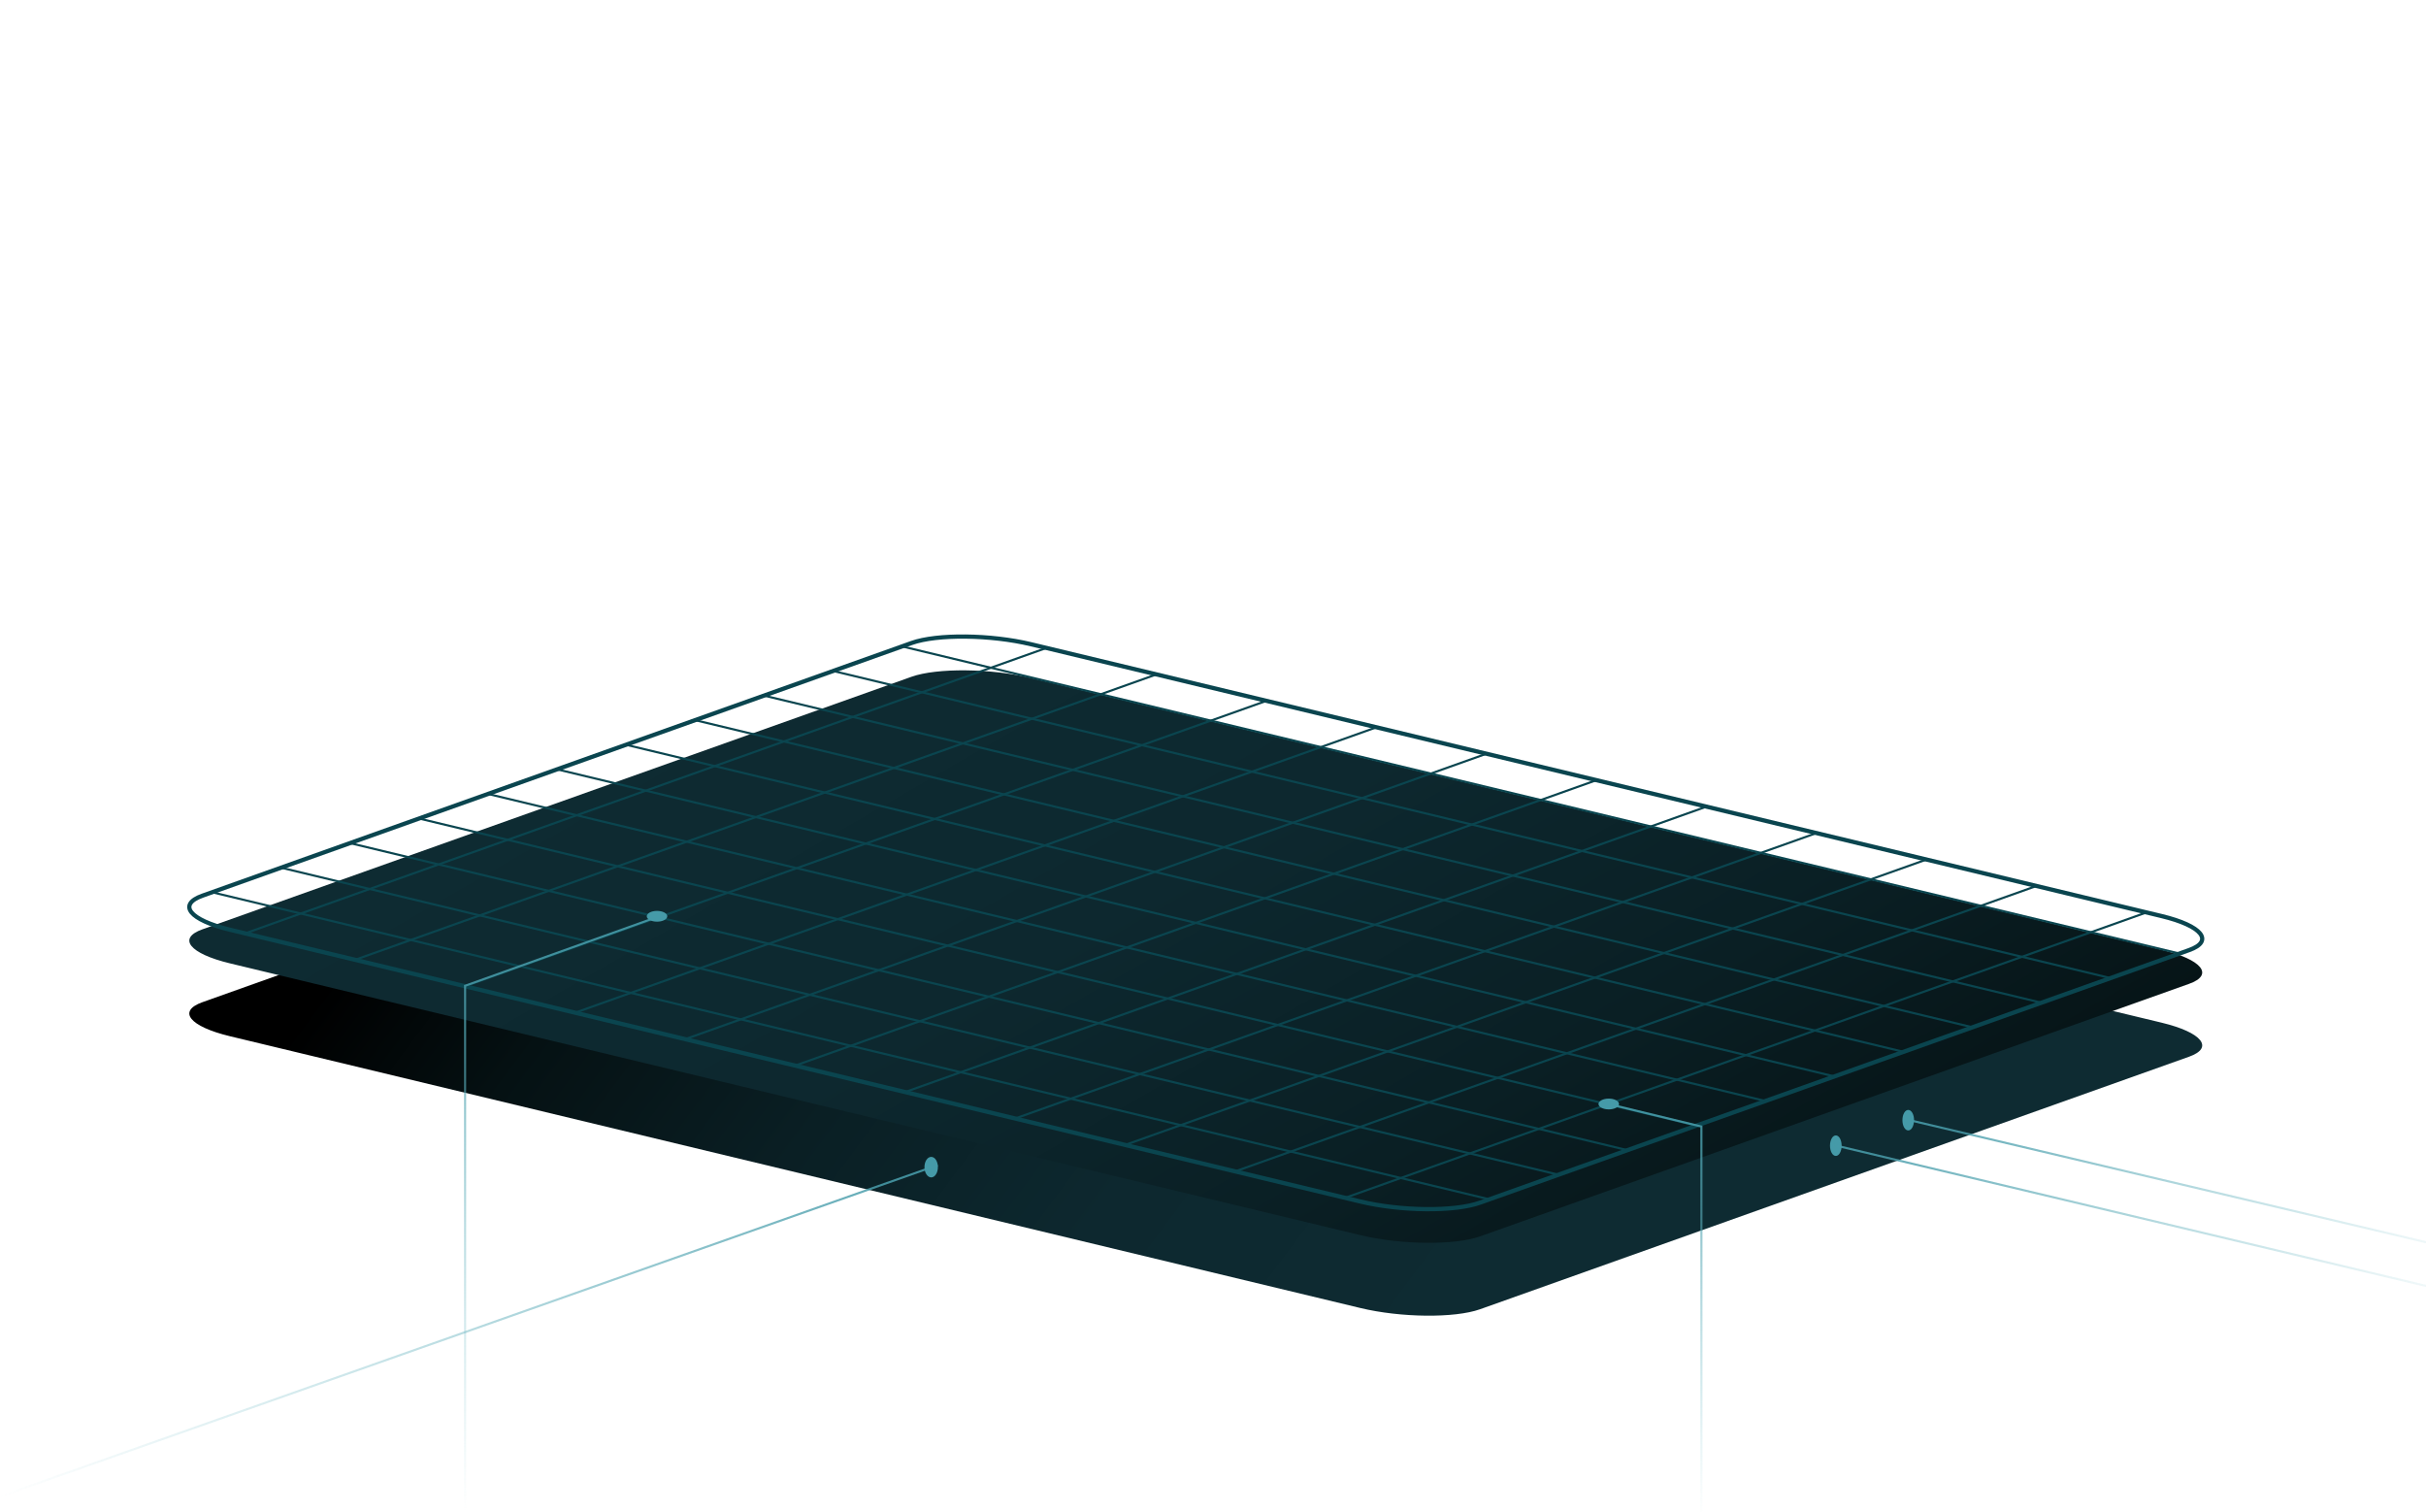
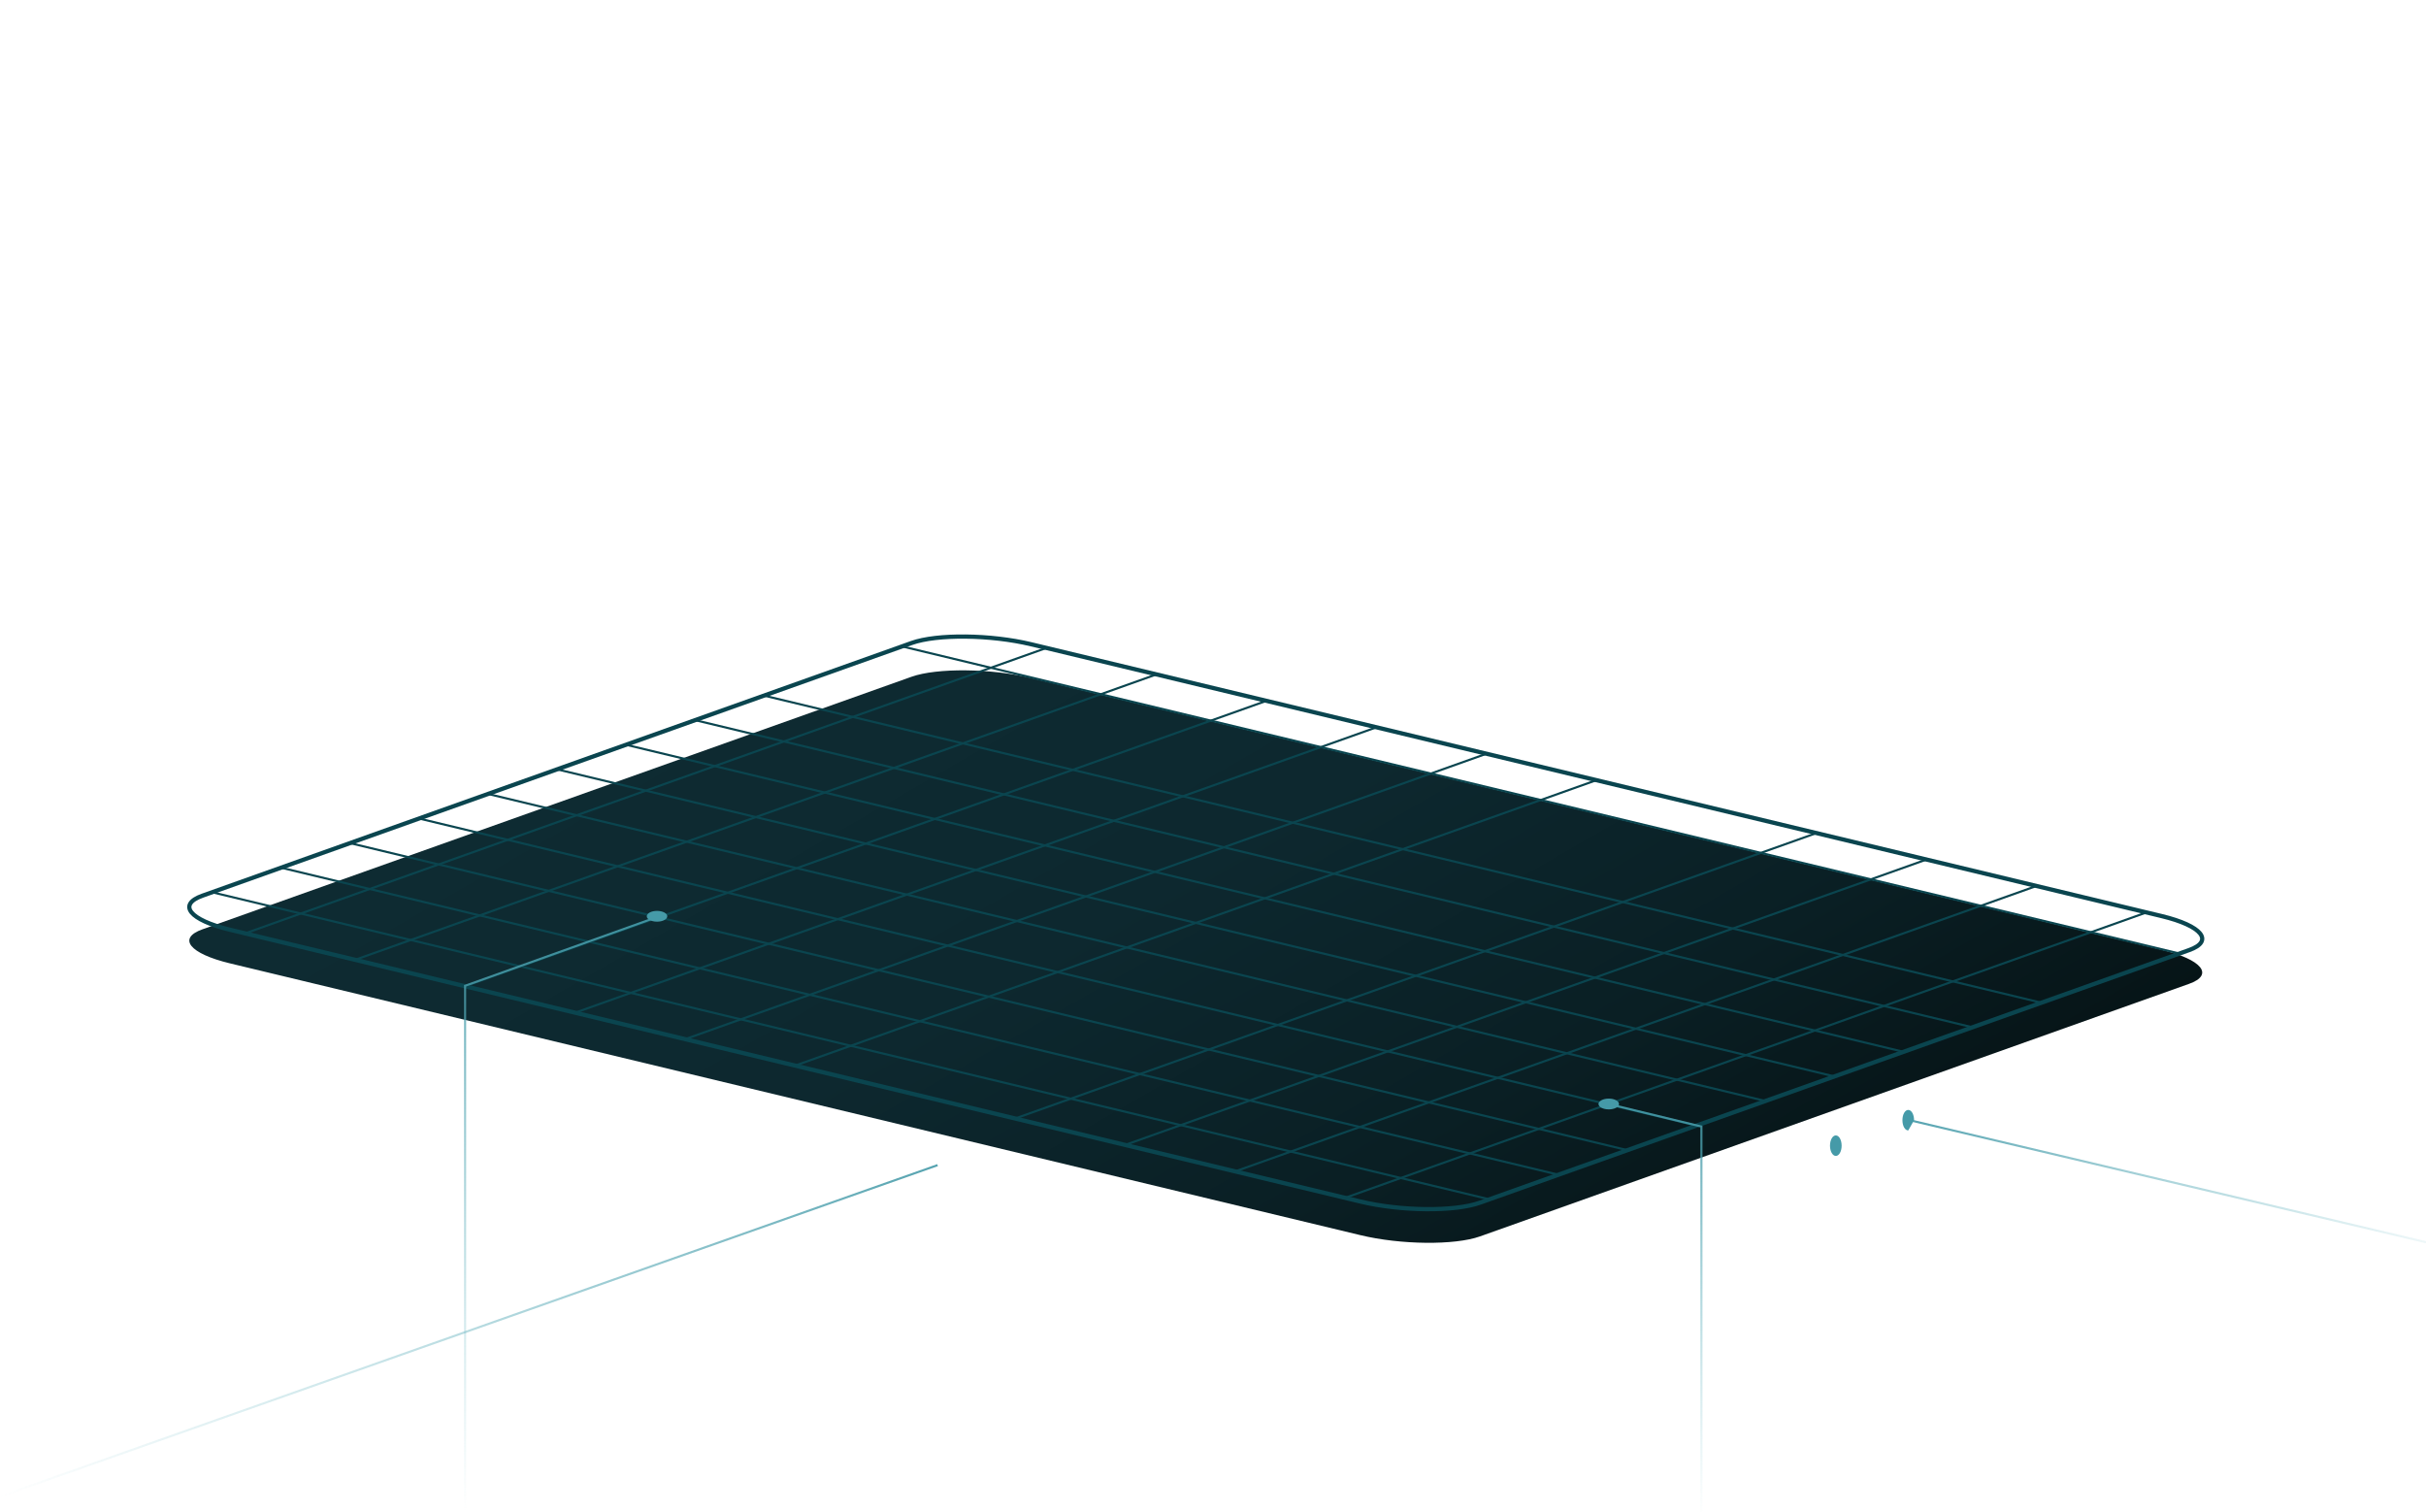
<svg xmlns="http://www.w3.org/2000/svg" xmlns:xlink="http://www.w3.org/1999/xlink" version="1.1" id="Layer_1" x="0px" y="0px" viewBox="0 0 2294.1 1429.5" style="enable-background:new 0 0 2294.1 1429.5;" xml:space="preserve">
  <linearGradient id="SVGID_1_" gradientUnits="userSpaceOnUse" x1="583.963" y1="502.562" x2="1480.094" y2="-166.048" gradientTransform="matrix(1 0 0 -1 0 1068)">
    <stop offset="0" style="stop-color:#000000" />
    <stop offset="0.17" style="stop-color:#051113" />
    <stop offset="0.4" style="stop-color:#0A1F24" />
    <stop offset="0.64" style="stop-color:#0D282F" />
    <stop offset="0.93" style="stop-color:#0E2B32" />
  </linearGradient>
-   <path style="fill:url(#SVGID_1_);" d="M1286.4,1236.8l-1069-257c-38.2-9.2-49.9-23.7-25.9-32.2L862,708.8c24-8.5,74.9-8,113.1,1.2  l1069,257c38.2,9.2,49.9,23.7,25.9,32.2L1399.5,1238C1375.5,1246.5,1324.6,1246,1286.4,1236.8z" />
  <linearGradient id="SVGID_00000119095219499407153610000016707765351437846177_" gradientUnits="userSpaceOnUse" x1="1528.59" y1="-525.578" x2="848.99" y2="651.522" gradientTransform="matrix(1 0 0 -1 0 1068)">
    <stop offset="0" style="stop-color:#000000" />
    <stop offset="0.17" style="stop-color:#051113" />
    <stop offset="0.4" style="stop-color:#0A1F24" />
    <stop offset="0.64" style="stop-color:#0D282F" />
    <stop offset="0.93" style="stop-color:#0E2B32" />
  </linearGradient>
  <path style="fill:url(#SVGID_00000119095219499407153610000016707765351437846177_);" d="M1286.4,1167.9l-1069-257  c-38.2-9.2-49.9-23.7-25.9-32.2L862,639.9c24-8.5,74.9-8,113.1,1.2l1069,257c38.2,9.2,49.9,23.7,25.9,32.2l-670.5,238.8  C1375.5,1177.6,1324.6,1177.1,1286.4,1167.9z" />
  <g>
    <g>
      <g>
        <defs>
          <path id="SVGID_00000035527291386390124840000001886261292711391367_" d="M1286.4,1136.1l-1069-257      c-38.2-9.2-49.9-23.7-25.9-32.2L862,608c24-8.6,74.9-8,113.1,1.2l1069,257c38.2,9.2,49.9,23.7,25.9,32.2l-670.5,238.8      C1375.5,1145.8,1324.6,1145.3,1286.4,1136.1z" />
        </defs>
        <clipPath id="SVGID_00000159427611377672030590000017542908335781253039_">
          <use xlink:href="#SVGID_00000035527291386390124840000001886261292711391367_" style="overflow:visible;" />
        </clipPath>
        <g style="clip-path:url(#SVGID_00000159427611377672030590000017542908335781253039_);">
          <line style="fill:none;stroke:#0A454F;stroke-width:2;stroke-miterlimit:10;" x1="1045.6" y1="592.7" x2="175.5" y2="902.6" />
          <line style="fill:none;stroke:#0A454F;stroke-width:2;stroke-miterlimit:10;" x1="1149.7" y1="617.7" x2="279.5" y2="927.6" />
          <line style="fill:none;stroke:#0A454F;stroke-width:2;stroke-miterlimit:10;" x1="1253.7" y1="642.7" x2="383.6" y2="952.6" />
          <line style="fill:none;stroke:#0A454F;stroke-width:2;stroke-miterlimit:10;" x1="1357.8" y1="667.7" x2="487.6" y2="977.6" />
          <line style="fill:none;stroke:#0A454F;stroke-width:2;stroke-miterlimit:10;" x1="1461.8" y1="692.7" x2="591.7" y2="1002.6" />
          <line style="fill:none;stroke:#0A454F;stroke-width:2;stroke-miterlimit:10;" x1="1565.8" y1="717.7" x2="695.7" y2="1027.6" />
-           <line style="fill:none;stroke:#0A454F;stroke-width:2;stroke-miterlimit:10;" x1="1669.9" y1="742.7" x2="799.7" y2="1052.6" />
          <line style="fill:none;stroke:#0A454F;stroke-width:2;stroke-miterlimit:10;" x1="1773.9" y1="767.7" x2="903.8" y2="1077.6" />
          <line style="fill:none;stroke:#0A454F;stroke-width:2;stroke-miterlimit:10;" x1="1878" y1="792.7" x2="1007.8" y2="1102.6" />
          <line style="fill:none;stroke:#0A454F;stroke-width:2;stroke-miterlimit:10;" x1="1982" y1="817.7" x2="1111.9" y2="1127.6" />
          <line style="fill:none;stroke:#0A454F;stroke-width:2;stroke-miterlimit:10;" x1="2086.1" y1="842.7" x2="1215.9" y2="1152.6" />
          <line style="fill:none;stroke:#0A454F;stroke-width:2;stroke-miterlimit:10;" x1="110.8" y1="822.1" x2="1498.1" y2="1155.6" />
          <line style="fill:none;stroke:#0A454F;stroke-width:2;stroke-miterlimit:10;" x1="176.1" y1="798.9" x2="1563.3" y2="1132.3" />
          <line style="fill:none;stroke:#0A454F;stroke-width:2;stroke-miterlimit:10;" x1="241.4" y1="775.7" x2="1628.6" y2="1109.1" />
          <line style="fill:none;stroke:#0A454F;stroke-width:2;stroke-miterlimit:10;" x1="306.6" y1="752.4" x2="1693.9" y2="1085.9" />
          <line style="fill:none;stroke:#0A454F;stroke-width:2;stroke-miterlimit:10;" x1="371.9" y1="729.2" x2="1759.1" y2="1062.6" />
          <line style="fill:none;stroke:#0A454F;stroke-width:2;stroke-miterlimit:10;" x1="437.1" y1="705.9" x2="1824.4" y2="1039.4" />
          <line style="fill:none;stroke:#0A454F;stroke-width:2;stroke-miterlimit:10;" x1="502.4" y1="682.7" x2="1889.6" y2="1016.1" />
          <line style="fill:none;stroke:#0A454F;stroke-width:2;stroke-miterlimit:10;" x1="567.7" y1="659.4" x2="1954.9" y2="992.9" />
          <line style="fill:none;stroke:#0A454F;stroke-width:2;stroke-miterlimit:10;" x1="632.9" y1="636.2" x2="2020.2" y2="969.7" />
-           <line style="fill:none;stroke:#0A454F;stroke-width:2;stroke-miterlimit:10;" x1="698.2" y1="612.9" x2="2085.4" y2="946.4" />
          <line style="fill:none;stroke:#0A454F;stroke-width:2;stroke-miterlimit:10;" x1="763.5" y1="589.7" x2="2150.7" y2="923.2" />
        </g>
      </g>
    </g>
  </g>
  <path style="fill:none;stroke:#0A454F;stroke-width:4;stroke-miterlimit:10;" d="M1286.4,1136.1l-1069-257  c-38.2-9.2-49.9-23.7-25.9-32.2L862,608c24-8.6,74.9-8,113.1,1.2l1069,257c38.2,9.2,49.9,23.7,25.9,32.2l-670.5,238.8  C1375.5,1145.8,1324.6,1145.3,1286.4,1136.1z" />
-   <path style="fill:#459AA8;" d="M874.2,1103.6c0-5.4,2.8-9.7,6.4-9.7s6.3,4.4,6.3,9.7c0,5.4-2.8,9.7-6.3,9.7S874.2,1109,874.2,1103.6  " />
  <path style="fill:#459AA8;" d="M621.3,871.5c-5.4,0-9.7-2.3-9.7-5.1s4.3-5.1,9.7-5.1s9.7,2.3,9.7,5.1S626.7,871.5,621.3,871.5" />
  <path style="fill:#459AA8;" d="M1521.3,1049c5.4,0,9.7-2.3,9.7-5.1c0-2.8-4.3-5.1-9.7-5.1s-9.7,2.3-9.7,5.1  C1511.6,1046.7,1515.9,1049,1521.3,1049" />
  <path style="fill:#459AA8;" d="M1741.5,1083.3c0-5.4-2.4-9.7-5.5-9.7s-5.5,4.4-5.5,9.7s2.4,9.7,5.5,9.7S1741.5,1088.7,1741.5,1083.3  " />
-   <path style="fill:#459AA8;" d="M1810,1059.2c0-5.4-2.4-9.7-5.5-9.7s-5.5,4.3-5.5,9.7s2.4,9.7,5.5,9.7S1809.9,1064.6,1810,1059.2" />
+   <path style="fill:#459AA8;" d="M1810,1059.2c0-5.4-2.4-9.7-5.5-9.7s-5.5,4.3-5.5,9.7s2.4,9.7,5.5,9.7" />
  <linearGradient id="SVGID_00000178898395951439453450000000562105173594525373_" gradientUnits="userSpaceOnUse" x1="1565.382" y1="387.072" x2="1565.382" y2="-5.4" gradientTransform="matrix(1 0 0 -1 0 1430)">
    <stop offset="0" style="stop-color:#459AA8;stop-opacity:0.914" />
    <stop offset="1" style="stop-color:#80C7D1;stop-opacity:0" />
  </linearGradient>
  <polyline style="fill:none;stroke:url(#SVGID_00000178898395951439453450000000562105173594525373_);stroke-width:2;stroke-miterlimit:10;" points="  1521.1,1043.9 1608.9,1065.2 1608.9,1435.4 " />
  <linearGradient id="SVGID_00000133507208126113309130000015523566322805652353_" gradientUnits="userSpaceOnUse" x1="1733.369" y1="187.38" x2="2372.631" y2="187.38" gradientTransform="matrix(1 0 0 1 0 971.17)">
    <stop offset="0" style="stop-color:#459AA8;stop-opacity:0.914" />
    <stop offset="1" style="stop-color:#80C7D1;stop-opacity:0" />
  </linearGradient>
-   <line style="fill:none;stroke:url(#SVGID_00000133507208126113309130000015523566322805652353_);stroke-width:2;stroke-miterlimit:10;" x1="1733.6" y1="1082.6" x2="2372.4" y2="1234.5" />
  <linearGradient id="SVGID_00000157991260615506098590000008101184293782799235_" gradientUnits="userSpaceOnUse" x1="1803.47" y1="154.73" x2="2372.63" y2="154.73" gradientTransform="matrix(1 0 0 1 0 971.17)">
    <stop offset="0" style="stop-color:#459AA8;stop-opacity:0.914" />
    <stop offset="1" style="stop-color:#80C7D1;stop-opacity:0" />
  </linearGradient>
  <line style="fill:none;stroke:url(#SVGID_00000157991260615506098590000008101184293782799235_);stroke-width:2;stroke-miterlimit:10;" x1="1803.7" y1="1058.7" x2="2372.4" y2="1193.1" />
  <linearGradient id="SVGID_00000007429018376342898490000008516575486688438954_" gradientUnits="userSpaceOnUse" x1="530.219" y1="-105.011" x2="530.219" y2="458.33" gradientTransform="matrix(1 0 0 1 0 971.17)">
    <stop offset="0" style="stop-color:#459AA8;stop-opacity:0.914" />
    <stop offset="1" style="stop-color:#80C7D1;stop-opacity:0" />
  </linearGradient>
  <polyline style="fill:none;stroke:url(#SVGID_00000007429018376342898490000008516575486688438954_);stroke-width:2;stroke-miterlimit:10;" points="  621.3,867.1 439.8,932.1 439.8,1429.5 " />
  <linearGradient id="SVGID_00000056395823490493559570000003306282937250161035_" gradientUnits="userSpaceOnUse" x1="886.933" y1="287.38" x2="-1.333" y2="287.38" gradientTransform="matrix(1 0 0 1 0 971.17)">
    <stop offset="0" style="stop-color:#459AA8;stop-opacity:0.914" />
    <stop offset="1" style="stop-color:#80C7D1;stop-opacity:0" />
  </linearGradient>
  <line style="fill:none;stroke:url(#SVGID_00000056395823490493559570000003306282937250161035_);stroke-width:2;stroke-miterlimit:10;" x1="886.6" y1="1101.7" x2="-1" y2="1415.4" />
</svg>